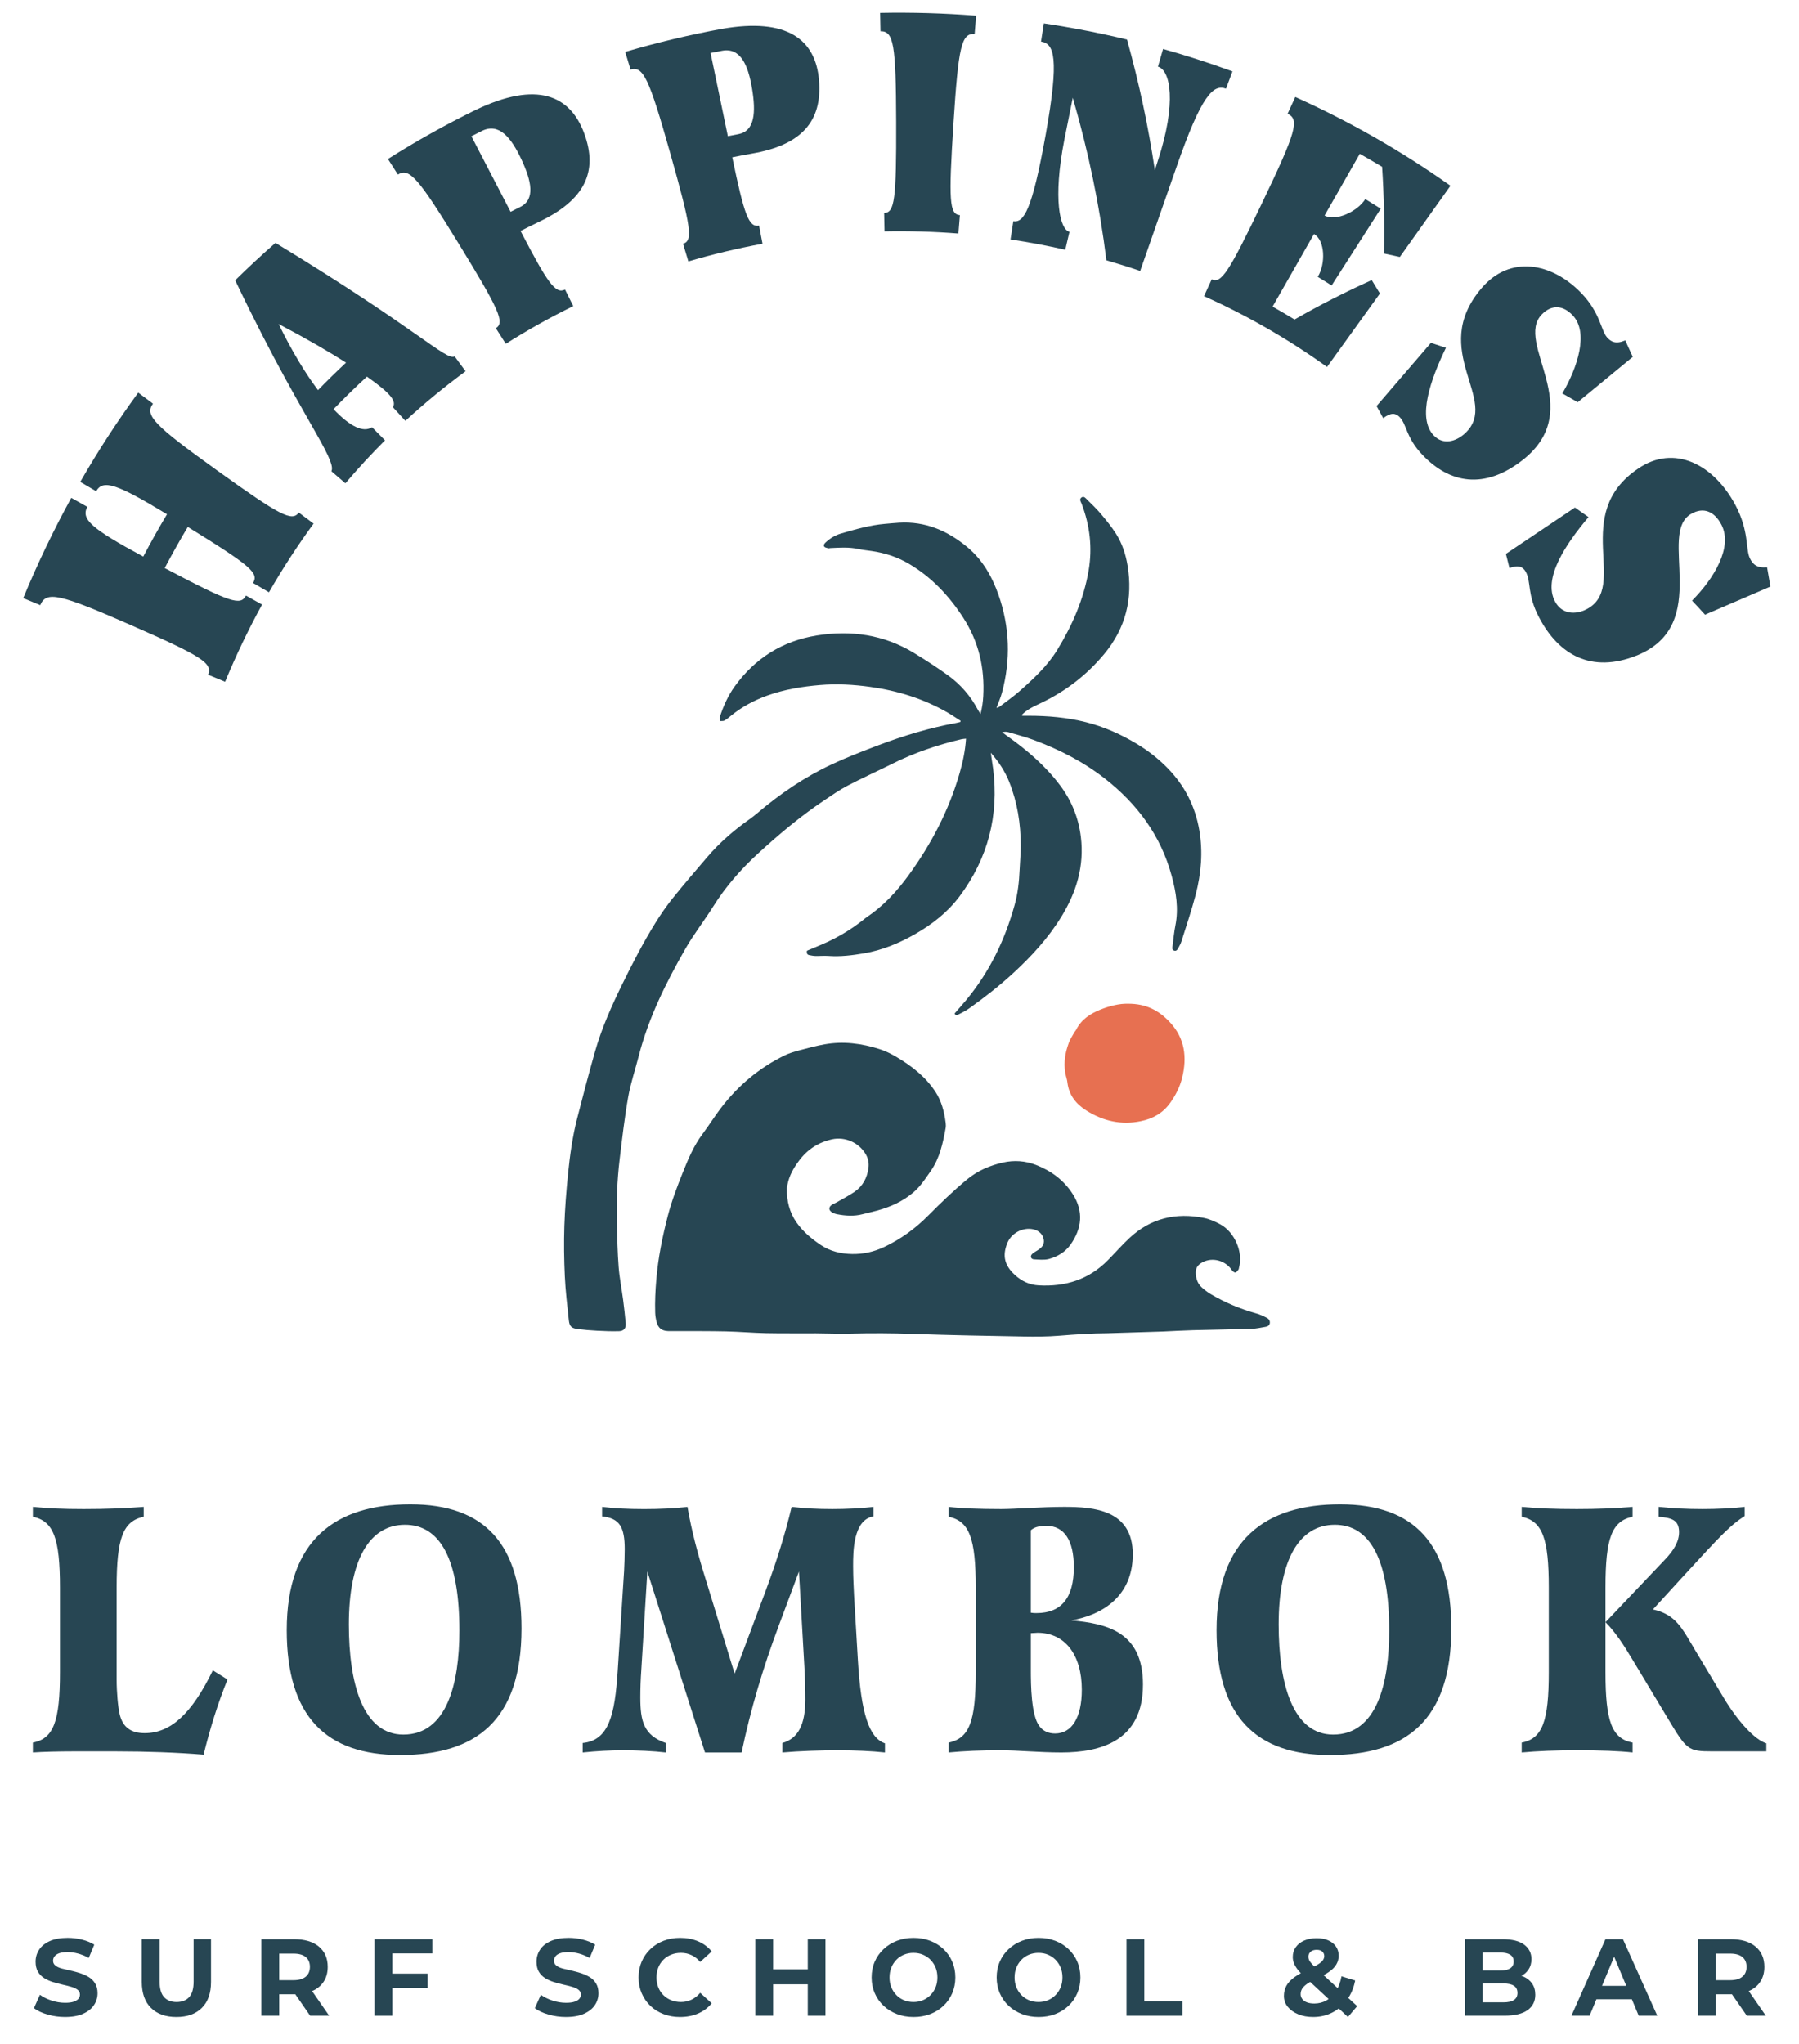
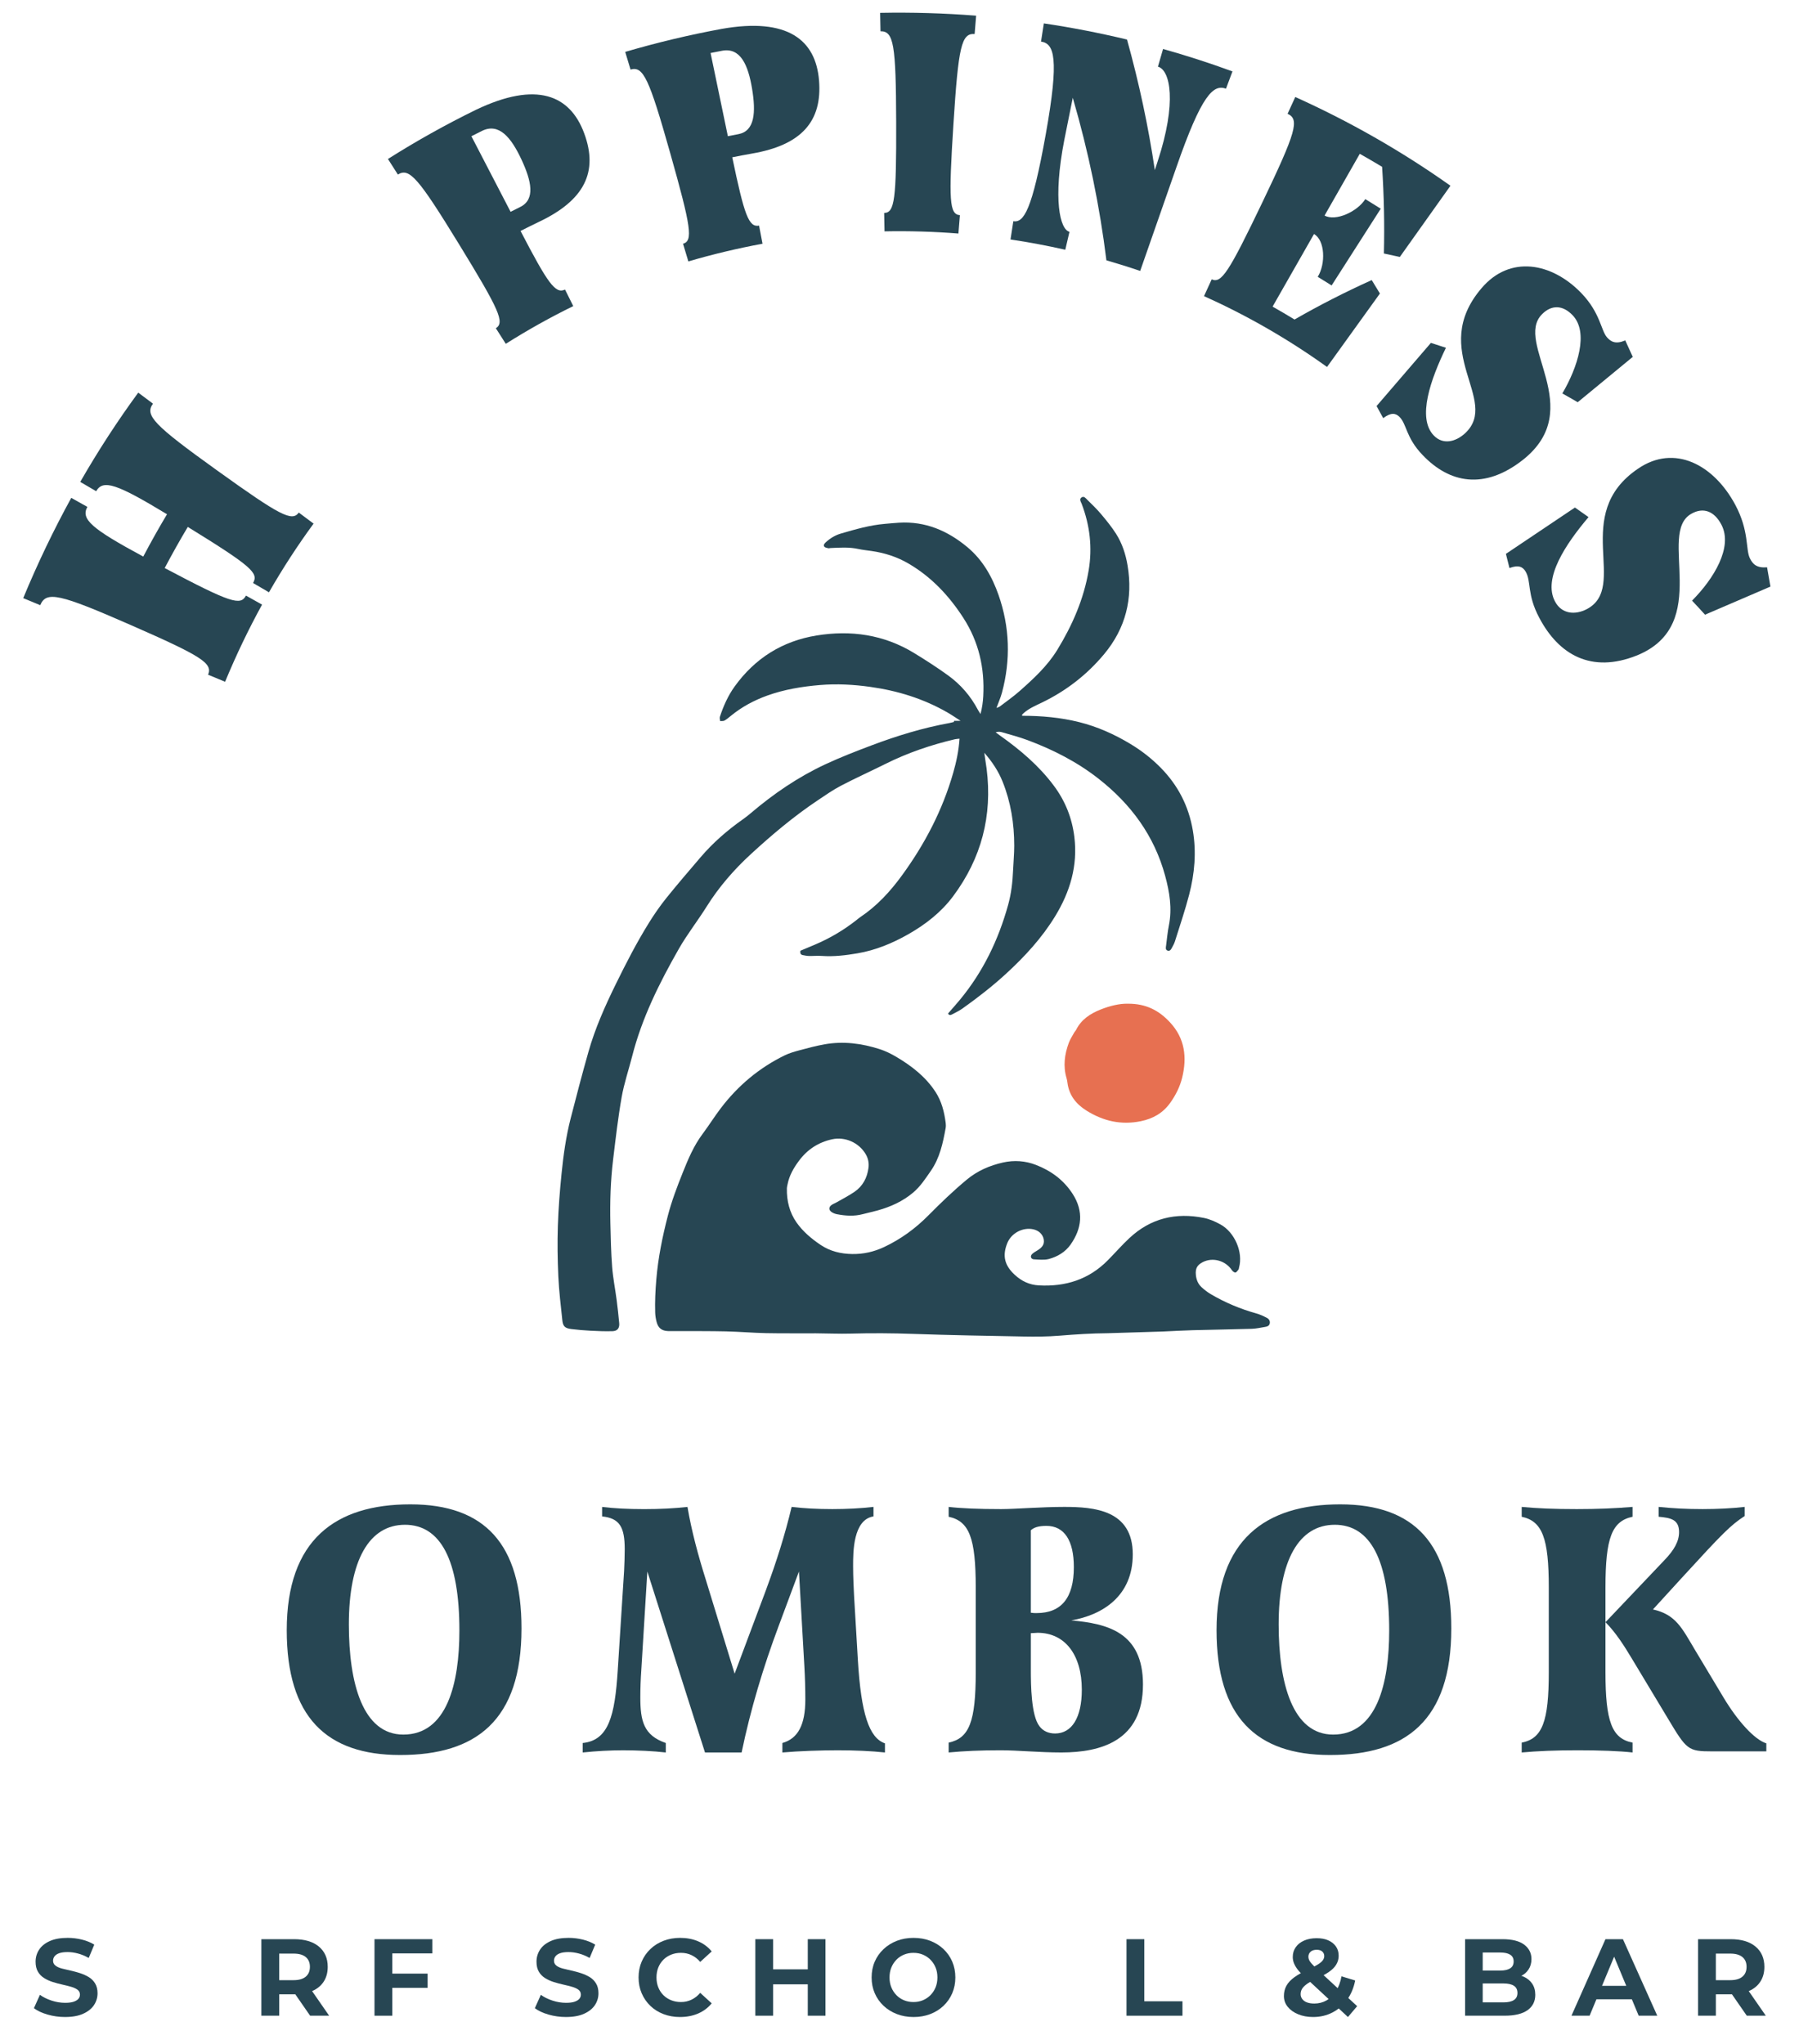
<svg xmlns="http://www.w3.org/2000/svg" id="Layer_1" data-name="Layer 1" version="1.1" viewBox="0 0 1901.32 2160">
  <defs>
    <style>
      .cls-1 {
        fill: #e77051;
      }

      .cls-1, .cls-2 {
        fill-rule: evenodd;
      }

      .cls-1, .cls-2, .cls-3 {
        stroke-width: 0px;
      }

      .cls-2, .cls-3 {
        fill: #274653;
      }
    </style>
  </defs>
  <g>
-     <path class="cls-2" d="M1015.23,761.71c-4.59-2.94-9.07-6.06-13.79-8.78-25.37-14.62-52.79-23.07-81.7-27.11-17.64-2.47-35.32-3.43-53.07-1.95-19,1.58-37.83,4.68-55.78,11.14-13.94,5.01-27.05,12.02-38.62,21.55-2.11,1.74-4.24,3.55-6.61,4.87-1.24.69-3.03.4-4.57.55-.11-1.53-.7-3.22-.26-4.57,3.75-11.33,8.56-22.2,15.55-31.93,21.45-29.84,50.49-48.08,86.59-53.95,36.29-5.91,71.16-.97,103.06,18.49,12.32,7.51,24.49,15.34,36.16,23.8,13.17,9.56,23.68,21.74,31.33,36.23.66,1.25,1.5,2.41,2.78,4.45,1.73-6.79,2.56-12.81,2.88-18.87,1.59-29.68-4.68-57.33-20.95-82.57-15.11-23.42-33.67-43.26-57.86-57.45-12.12-7.11-25.28-11.37-39.19-13.36-4.7-.67-9.45-1.15-14.08-2.16-9.8-2.14-19.65-1.42-29.51-.97-.73.03-1.51.38-2.17.2-1.48-.4-3.46-.62-4.22-1.66-1.29-1.77.2-3.38,1.6-4.67,4.66-4.28,10.02-7.48,16.04-9.23,15.27-4.43,30.55-8.88,46.51-10.21,4.92-.41,9.83-.91,14.76-1.21,27.86-1.69,51.5,8.46,72.46,25.99,16.1,13.46,26.06,31.24,32.8,50.51,11.82,33.82,12.9,68.41,3.57,103.12-1.4,5.24-3.67,10.24-5.82,16.14,1.6-.69,2.77-.95,3.64-1.61,6.97-5.32,14.2-10.37,20.76-16.16,14.82-13.09,29.43-26.54,39.87-43.58,15.98-26.07,28.09-53.78,33.2-84.15,4.03-24,1.28-47.37-7.36-70.09-.86-2.27-2.98-4.99-.11-6.91,2.54-1.7,4.46,1.02,6.02,2.54,5.1,4.97,10.23,9.97,14.81,15.42,5.52,6.57,10.99,13.28,15.58,20.5,6.44,10.12,10.16,21.56,12.14,33.3,5.9,34.92-1.87,66.42-24.73,93.85-18.19,21.83-40.16,38.82-65.73,51.18-6.58,3.18-13.35,6.01-18.98,10.85-.68.58-1.31,1.21-1.95,1.84-.08.08-.01.31-.01,1.29h6.88c20.37,0,40.59,1.79,60.37,6.73,19.27,4.81,37.23,12.87,54.25,23.15,11.67,7.05,22.25,15.3,31.81,25.01,18.28,18.55,29.57,40.51,33.96,66.23,3.93,23.01,1.9,45.65-3.88,67.94-4.31,16.6-9.9,32.88-15.02,49.27-.7,2.24-1.86,4.37-2.99,6.45-1.04,1.9-2.2,4.34-4.9,3.33-2.38-.89-1.73-3.34-1.47-5.31.93-7.07,1.55-14.2,2.94-21.18,3.59-17.93.76-35.27-3.94-52.55-11.52-42.43-36.17-75.77-70.45-102.62-22.7-17.78-48.03-30.66-74.87-40.69-8.88-3.32-18.1-5.71-27.2-8.39-1.99-.59-4.15-.62-6.63.06,1.54,1.15,3.06,2.34,4.62,3.45,21.3,15.07,40.99,31.76,56.78,52.85,12.17,16.26,19.35,34.27,21.8,54.29,3.74,30.6-4.62,58.25-20.47,84.11-14,22.82-31.89,42.23-51.52,60.27-14.59,13.41-30.17,25.49-46.27,36.95-3.39,2.42-7.24,4.22-10.94,6.2-1.51.81-3.14,1.23-4.31-.91,4.12-4.75,8.37-9.47,12.42-14.36,24.57-29.63,40.86-63.52,51.09-100.4,3.33-11.99,4.74-24.39,5.25-36.86.35-8.59,1.22-17.17,1.21-25.75-.02-23.24-3.58-45.91-12.26-67.57-4.51-11.25-11.17-21.28-19.38-30.6.39,2.7.76,5.4,1.16,8.1.43,2.89.92,5.78,1.29,8.68,6.28,49.71-5.49,94.74-35.44,134.88-12.56,16.83-28.89,29.55-46.96,39.88-16.89,9.65-34.8,17.1-54.13,20.39-12.44,2.12-24.96,3.65-37.66,2.74-4.55-.33-9.14.15-13.71.04-2.17-.04-4.34-.51-6.48-.93-2.24-.44-2.85-2-2.42-4.59,4.95-2.08,10.13-4.24,15.3-6.43,15.74-6.67,30.34-15.29,43.79-25.84,1.44-1.13,2.82-2.34,4.33-3.36,17.42-11.66,31.35-26.79,43.64-43.6,24.28-33.21,43.08-69.14,54.44-108.81,3.33-11.61,5.82-23.35,6.67-36.03-1.77.2-3.34.22-4.83.57-25.34,5.98-49.84,14.29-73.18,25.94-15.7,7.83-31.72,15.04-47.26,23.15-8.56,4.47-16.54,10.08-24.59,15.46-25.15,16.82-48.25,36.25-70.48,56.68-17.97,16.51-33.91,34.8-46.93,55.6-9.5,15.18-20.68,29.37-29.53,44.91-20.48,35.95-38.93,72.91-49.21,113.36-3.65,14.34-8.49,28.45-11.05,42.98-3.83,21.75-6.36,43.75-9.01,65.7-2.73,22.55-3.47,45.23-2.93,67.92.37,15.36.68,30.74,1.87,46.04.9,11.64,3.23,23.16,4.75,34.75,1.07,8.16,1.93,16.34,2.71,24.53.48,5.11-1.8,8.3-6.89,8.48-7.83.26-15.69-.08-23.52-.48-6.75-.34-13.49-.92-20.19-1.75-6.63-.82-8.82-2.78-9.51-9.24-1.65-15.45-3.52-30.91-4.24-46.42-.82-17.71-1.07-35.5-.5-53.21.6-18.44,2.05-36.88,3.9-55.25,1.98-19.64,4.7-39.24,9.61-58.41,6.03-23.55,12.2-47.06,18.83-70.45,7-24.7,17.44-48.1,28.71-71.11,10.94-22.34,22.32-44.46,35.47-65.59,5.59-8.98,11.68-17.73,18.31-25.98,11.68-14.54,23.88-28.67,35.99-42.87,13.14-15.39,28.31-28.55,44.83-40.19,2.84-2,5.58-4.15,8.22-6.4,24.07-20.49,50.03-38.21,78.68-51.58,16.04-7.49,32.61-13.91,49.18-20.15,26.7-10.07,53.95-18.4,82.09-23.54,1.58-.29,3.14-.74,4.7-1.12.09-.41.18-.82.26-1.24Z" />
+     <path class="cls-2" d="M1015.23,761.71c-4.59-2.94-9.07-6.06-13.79-8.78-25.37-14.62-52.79-23.07-81.7-27.11-17.64-2.47-35.32-3.43-53.07-1.95-19,1.58-37.83,4.68-55.78,11.14-13.94,5.01-27.05,12.02-38.62,21.55-2.11,1.74-4.24,3.55-6.61,4.87-1.24.69-3.03.4-4.57.55-.11-1.53-.7-3.22-.26-4.57,3.75-11.33,8.56-22.2,15.55-31.93,21.45-29.84,50.49-48.08,86.59-53.95,36.29-5.91,71.16-.97,103.06,18.49,12.32,7.51,24.49,15.34,36.16,23.8,13.17,9.56,23.68,21.74,31.33,36.23.66,1.25,1.5,2.41,2.78,4.45,1.73-6.79,2.56-12.81,2.88-18.87,1.59-29.68-4.68-57.33-20.95-82.57-15.11-23.42-33.67-43.26-57.86-57.45-12.12-7.11-25.28-11.37-39.19-13.36-4.7-.67-9.45-1.15-14.08-2.16-9.8-2.14-19.65-1.42-29.51-.97-.73.03-1.51.38-2.17.2-1.48-.4-3.46-.62-4.22-1.66-1.29-1.77.2-3.38,1.6-4.67,4.66-4.28,10.02-7.48,16.04-9.23,15.27-4.43,30.55-8.88,46.51-10.21,4.92-.41,9.83-.91,14.76-1.21,27.86-1.69,51.5,8.46,72.46,25.99,16.1,13.46,26.06,31.24,32.8,50.51,11.82,33.82,12.9,68.41,3.57,103.12-1.4,5.24-3.67,10.24-5.82,16.14,1.6-.69,2.77-.95,3.64-1.61,6.97-5.32,14.2-10.37,20.76-16.16,14.82-13.09,29.43-26.54,39.87-43.58,15.98-26.07,28.09-53.78,33.2-84.15,4.03-24,1.28-47.37-7.36-70.09-.86-2.27-2.98-4.99-.11-6.91,2.54-1.7,4.46,1.02,6.02,2.54,5.1,4.97,10.23,9.97,14.81,15.42,5.52,6.57,10.99,13.28,15.58,20.5,6.44,10.12,10.16,21.56,12.14,33.3,5.9,34.92-1.87,66.42-24.73,93.85-18.19,21.83-40.16,38.82-65.73,51.18-6.58,3.18-13.35,6.01-18.98,10.85-.68.58-1.31,1.21-1.95,1.84-.08.08-.01.31-.01,1.29c20.37,0,40.59,1.79,60.37,6.73,19.27,4.81,37.23,12.87,54.25,23.15,11.67,7.05,22.25,15.3,31.81,25.01,18.28,18.55,29.57,40.51,33.96,66.23,3.93,23.01,1.9,45.65-3.88,67.94-4.31,16.6-9.9,32.88-15.02,49.27-.7,2.24-1.86,4.37-2.99,6.45-1.04,1.9-2.2,4.34-4.9,3.33-2.38-.89-1.73-3.34-1.47-5.31.93-7.07,1.55-14.2,2.94-21.18,3.59-17.93.76-35.27-3.94-52.55-11.52-42.43-36.17-75.77-70.45-102.62-22.7-17.78-48.03-30.66-74.87-40.69-8.88-3.32-18.1-5.71-27.2-8.39-1.99-.59-4.15-.62-6.63.06,1.54,1.15,3.06,2.34,4.62,3.45,21.3,15.07,40.99,31.76,56.78,52.85,12.17,16.26,19.35,34.27,21.8,54.29,3.74,30.6-4.62,58.25-20.47,84.11-14,22.82-31.89,42.23-51.52,60.27-14.59,13.41-30.17,25.49-46.27,36.95-3.39,2.42-7.24,4.22-10.94,6.2-1.51.81-3.14,1.23-4.31-.91,4.12-4.75,8.37-9.47,12.42-14.36,24.57-29.63,40.86-63.52,51.09-100.4,3.33-11.99,4.74-24.39,5.25-36.86.35-8.59,1.22-17.17,1.21-25.75-.02-23.24-3.58-45.91-12.26-67.57-4.51-11.25-11.17-21.28-19.38-30.6.39,2.7.76,5.4,1.16,8.1.43,2.89.92,5.78,1.29,8.68,6.28,49.71-5.49,94.74-35.44,134.88-12.56,16.83-28.89,29.55-46.96,39.88-16.89,9.65-34.8,17.1-54.13,20.39-12.44,2.12-24.96,3.65-37.66,2.74-4.55-.33-9.14.15-13.71.04-2.17-.04-4.34-.51-6.48-.93-2.24-.44-2.85-2-2.42-4.59,4.95-2.08,10.13-4.24,15.3-6.43,15.74-6.67,30.34-15.29,43.79-25.84,1.44-1.13,2.82-2.34,4.33-3.36,17.42-11.66,31.35-26.79,43.64-43.6,24.28-33.21,43.08-69.14,54.44-108.81,3.33-11.61,5.82-23.35,6.67-36.03-1.77.2-3.34.22-4.83.57-25.34,5.98-49.84,14.29-73.18,25.94-15.7,7.83-31.72,15.04-47.26,23.15-8.56,4.47-16.54,10.08-24.59,15.46-25.15,16.82-48.25,36.25-70.48,56.68-17.97,16.51-33.91,34.8-46.93,55.6-9.5,15.18-20.68,29.37-29.53,44.91-20.48,35.95-38.93,72.91-49.21,113.36-3.65,14.34-8.49,28.45-11.05,42.98-3.83,21.75-6.36,43.75-9.01,65.7-2.73,22.55-3.47,45.23-2.93,67.92.37,15.36.68,30.74,1.87,46.04.9,11.64,3.23,23.16,4.75,34.75,1.07,8.16,1.93,16.34,2.71,24.53.48,5.11-1.8,8.3-6.89,8.48-7.83.26-15.69-.08-23.52-.48-6.75-.34-13.49-.92-20.19-1.75-6.63-.82-8.82-2.78-9.51-9.24-1.65-15.45-3.52-30.91-4.24-46.42-.82-17.71-1.07-35.5-.5-53.21.6-18.44,2.05-36.88,3.9-55.25,1.98-19.64,4.7-39.24,9.61-58.41,6.03-23.55,12.2-47.06,18.83-70.45,7-24.7,17.44-48.1,28.71-71.11,10.94-22.34,22.32-44.46,35.47-65.59,5.59-8.98,11.68-17.73,18.31-25.98,11.68-14.54,23.88-28.67,35.99-42.87,13.14-15.39,28.31-28.55,44.83-40.19,2.84-2,5.58-4.15,8.22-6.4,24.07-20.49,50.03-38.21,78.68-51.58,16.04-7.49,32.61-13.91,49.18-20.15,26.7-10.07,53.95-18.4,82.09-23.54,1.58-.29,3.14-.74,4.7-1.12.09-.41.18-.82.26-1.24Z" />
    <path class="cls-2" d="M1170.57,1408.82c-17.03.11-33.97,1.22-50.93,2.61-12.55,1.04-25.23,1.08-37.84.86-38.96-.7-77.91-1.4-116.85-2.76-21.95-.77-43.87-.91-65.82-.29-12.24.34-24.51-.24-36.76-.31-17.55-.09-35.12.17-52.66-.19-14.07-.29-28.12-1.54-42.18-1.86-17-.39-34.01-.25-51.02-.33-3.47-.02-6.96.12-10.43,0-6.68-.23-10.48-3.19-12.15-9.72-.81-3.17-1.38-6.47-1.48-9.73-.37-11.7.21-23.36,1.19-35.05,1.9-22.88,6.47-45.28,12.19-67.37,4.01-15.51,9.78-30.64,15.74-45.55,5.68-14.24,11.67-28.47,20.97-40.9,6.67-8.91,12.57-18.4,19.29-27.23,18.09-23.78,40.52-42.62,67.46-55.78,5.04-2.46,10.58-4.01,16.03-5.48,8.64-2.32,17.32-4.63,26.11-6.2,19.87-3.54,39.39-.99,58.41,5.14,6.04,1.94,11.89,4.84,17.36,8.07,16.18,9.56,30.88,20.9,41.39,36.9,6.6,10.04,9.39,21.32,10.9,33.01.23,1.8.25,3.7-.07,5.48-2.89,15.87-6.21,31.57-15.7,45.2-5.64,8.11-10.94,16.37-18.64,22.86-11.02,9.29-23.72,15.01-37.41,18.83-5.28,1.47-10.65,2.61-15.95,4-9.07,2.38-18.14,1.77-27.19.03-1.93-.37-3.91-1.14-5.55-2.22-3.25-2.13-3.25-5.33-.07-7.55,1.63-1.14,3.58-1.81,5.32-2.81,6.32-3.64,12.87-6.97,18.87-11.08,8.78-6.01,13.39-14.8,14.77-25.27.69-5.24-.33-10.2-3.06-14.75-7.21-12.02-21.71-18.46-35.36-15.49-14.52,3.17-26.2,10.8-35.08,22.76-5.51,7.42-10.07,15.26-11.94,24.43-.33,1.6-.77,3.23-.8,4.85-.28,12.97,2.83,25.35,10.17,35.82,6.7,9.55,15.75,17.22,25.57,23.8,10.09,6.76,21.29,9.38,33.23,9.59,11.91.21,23.2-2.37,33.95-7.45,17.55-8.3,32.98-19.55,46.61-33.34,12.99-13.14,26.31-25.92,40.54-37.76,11.24-9.35,24.1-14.93,38.25-18.14,12.01-2.72,23.76-1.81,35.04,2.56,16.05,6.22,29.48,16.17,38.85,30.88,11.65,18.32,9.57,36.31-2.41,53.31-5.52,7.83-13.79,12.75-22.92,15.2-4.95,1.32-10.51.6-15.78.35-3.14-.15-4.22-3.24-2-5.5,1.5-1.54,3.5-2.6,5.36-3.74,4.43-2.71,8.06-5.82,7.01-11.81-.94-5.33-5.12-9.41-11.15-10.7-11.03-2.36-23.08,4.04-27.34,14.54-5.47,13.5-2.9,23.66,7.86,33.58,7.3,6.73,15.52,10.62,25.5,11.16,28.08,1.53,52.73-6.18,72.8-26.48,7.71-7.8,14.94-16.11,22.95-23.58,22.42-20.92,49.08-27.21,78.74-21.21,5.98,1.21,11.87,3.83,17.26,6.78,15.3,8.34,24.26,29.55,19.79,45.65-.19.7-.17,1.57-.59,2.09-.97,1.2-2.07,2.99-3.27,3.12-1.15.13-2.92-1.26-3.7-2.45-6.71-10.14-20.24-13.93-30.81-8.48-5.92,3.06-7.88,6.69-7.27,13.36.46,5.11,2.27,9.69,6.06,13.15,2.95,2.69,6.16,5.21,9.58,7.23,15.18,8.98,31.33,15.71,48.33,20.47,3.82,1.07,7.5,2.8,11.03,4.63,2.14,1.11,3.66,3.15,3.11,5.9-.53,2.61-2.67,3.33-4.89,3.69-4.68.76-9.37,1.86-14.09,2.01-20.65.64-41.32.9-61.97,1.46-10.6.29-21.19.91-31.79,1.39" />
    <path class="cls-1" d="M1191.78,1060.63c19.76-.21,33.37,7.41,44.81,19.74,15.72,16.93,18.06,36.84,12.83,58.32-2.36,9.69-6.8,18.48-12.59,26.62-7.73,10.85-18.19,16.82-31.23,19.48-20.74,4.22-39.47-.1-57.15-11.1-11.19-6.96-18.61-16.29-20.31-29.67-.21-1.63-.49-3.27-.96-4.84-3.74-12.67-2.06-25.03,2.37-37.12,1.43-3.89,3.82-7.43,5.84-11.1.52-.95,1.42-1.7,1.9-2.67,5.47-11.03,15-17.19,25.96-21.55,9.93-3.95,20.22-6.34,28.52-6.11Z" />
  </g>
  <g>
    <path class="cls-3" d="M161.69,426.55c-8.97,12.31.9,22.57,67.72,70.53,66.85,48,79.24,54.37,86.39,44.56,5.21,3.89,10.42,7.78,15.62,11.67-16.79,22.92-32.55,47.12-47.16,72.59-5.6-3.28-11.21-6.56-16.81-9.84,6.01-10.41-.93-17.32-68.98-59.25-8.45,14.13-16.59,28.62-24.4,43.46,70.61,37.38,80.09,39.75,85.9,29.12,5.67,3.17,11.33,6.34,17,9.51-14.23,25.9-27.29,53.08-39.07,81.53-5.99-2.48-11.99-4.97-17.98-7.45,5.06-12.12-6.7-19.61-81.97-52.6-75.22-32.95-89.09-36.09-95.43-20.88-5.99-2.48-11.99-4.97-17.98-7.45,15.31-36.97,32.29-72.29,50.78-105.94,5.67,3.17,11.33,6.34,17,9.51-7.12,13.03,4.49,23.05,59.08,52.52,8.04-15.27,16.41-30.18,25.11-44.73-53.1-32.1-67.53-37.11-74.89-24.35-5.6-3.28-11.21-6.56-16.81-9.83,18.99-33.1,39.47-64.54,61.29-94.32,5.21,3.89,10.42,7.78,15.62,11.67Z" />
-     <path class="cls-3" d="M291.14,256.67c150.39,91.31,180.47,124.93,189.34,119.91,3.86,5.24,7.71,10.49,11.57,15.73-21.99,16.14-43.24,33.6-63.63,52.38-4.39-4.8-8.78-9.61-13.18-14.41,3.63-6.02-1.06-13.82-27.45-32.3-12.04,11.04-23.8,22.51-35.26,34.4,17.57,18.5,31.43,25,40.65,19.05,4.57,4.63,9.15,9.26,13.72,13.89-14.46,14.43-28.43,29.56-41.87,45.39-4.93-4.25-9.85-8.49-14.78-12.74,2.17-4.42-.94-13.49-16.89-41.34-15.62-28.09-44.07-74.98-84.8-160.46,13.87-13.66,28.07-26.83,42.58-39.5ZM365.74,383.21c-17.59-11.2-40.51-24.62-71.25-40.8,14.24,29.17,28.51,52.46,41.61,69.83,9.68-9.97,19.57-19.65,29.64-29.04Z" />
    <path class="cls-3" d="M605.85,323.46c-24.36,11.94-48.17,25.22-71.3,39.86-3.5-5.49-7-10.98-10.5-16.46,9.61-6.05,3.82-19.09-39.09-89.07-42.89-69.93-52.39-80.91-64.45-73.33-3.5-5.49-7-10.97-10.5-16.46,30.14-19.07,61.17-36.38,92.92-51.93,64.33-30.78,99.57-15.6,114.5,24.85,15,40.6.53,70.67-48.06,93.62-6.44,3.09-12.85,6.27-19.22,9.52,28.84,55.49,36.9,66.89,47,61.91,2.9,5.82,5.8,11.65,8.7,17.47ZM549.84,218.69c16.1-7.9,11.96-27.32,1.14-50.41-10.79-23.01-23.63-38.76-41.55-29.97-3.75,1.86-7.49,3.74-11.22,5.65,13.81,26.62,27.62,53.24,41.43,79.86,3.39-1.73,6.79-3.44,10.2-5.13Z" />
    <path class="cls-3" d="M805.89,257.55c-26.39,4.88-52.56,11.11-78.38,18.69-1.88-6.22-3.75-12.44-5.63-18.66,10.71-3.12,8.66-17.21-13.63-96.06-22.28-78.8-28.41-91.93-41.86-88.02-1.88-6.22-3.75-12.44-5.63-18.66,33.64-9.88,67.74-17.99,102.14-24.34,69.52-12.22,99.27,11.62,102.72,54.56,3.51,43.05-18.42,68.24-70.87,77.21-6.96,1.23-13.92,2.55-20.85,3.95,12.74,61.1,17.39,74.24,28.34,72.19,1.22,6.38,2.43,12.75,3.65,19.13ZM780.34,141.77c17.44-3.24,18.67-23.02,14.49-48.13-4.17-25.03-12.23-43.61-31.65-40.01-4.07.77-8.13,1.56-12.19,2.38,6.09,29.31,12.18,58.61,18.27,87.92,3.69-.74,7.38-1.46,11.08-2.16Z" />
    <path class="cls-3" d="M934.84,244.48c-.13-6.49-.26-12.97-.39-19.46,11.11-.19,12.93-14.32,12.69-96.16-.24-81.8-2.61-96.06-16.56-95.82l-.39-19.46c33.84-.66,67.7.34,101.45,2.99-.53,6.47-1.05,12.94-1.58,19.4-13.92-1.06-17.15,13.03-22.37,94.67-5.23,81.68-4.28,95.89,6.81,96.73-.53,6.47-1.05,12.94-1.58,19.4-25.97-2.04-52.03-2.81-78.07-2.3Z" />
    <path class="cls-3" d="M1229.2,51.74c24.71,6.96,49.18,14.86,73.36,23.71-2.28,6.09-4.56,12.17-6.84,18.26-13.21-4.82-25.6,5.69-52.56,83.41-12.71,36.4-25.42,72.79-38.13,109.19-11.82-4.03-23.72-7.77-35.7-11.21-7.04-57.14-18.87-114.6-35.54-171.78-2.97,14.78-5.94,29.56-8.91,44.34-12.33,63.16-4.59,94.98,5.42,97.29-1.48,6.32-2.95,12.65-4.43,18.97-19.17-4.35-38.48-7.97-57.89-10.87.99-6.42,1.98-12.83,2.97-19.25,10.99,1.65,19.75-10.86,34.26-91.77,14.62-81.54,8.85-95.99-4.98-98.07.99-6.42,1.98-12.83,2.97-19.25,29.51,4.41,58.84,10.1,87.9,17.08,12.81,45.98,22.61,92.07,29.41,137.97.98-3.04,1.96-6.08,2.95-9.12,20.57-62.47,13.42-96.56.33-100.2,1.81-6.24,3.61-12.48,5.42-18.72Z" />
    <path class="cls-3" d="M1449.75,295.98c2.94,4.71,5.82,9.44,8.65,14.19-18.63,25.87-37.26,51.74-55.9,77.61-41.09-29.51-84.69-54.47-130.01-74.87,2.71-5.91,5.42-11.82,8.13-17.73,10.23,4.63,18.05-7.32,53.52-81.29,35.74-74.52,39.51-87.83,26.67-93.65,2.71-5.91,5.42-11.82,8.13-17.73,57.09,25.7,112.06,56.96,164.01,93.77-17.84,25.08-35.67,50.17-53.51,75.25-5.62-1.28-11.24-2.5-16.84-3.65.74-30.2.12-60.77-1.89-91.6-7.81-4.7-15.67-9.29-23.59-13.75-12.41,21.74-24.81,43.49-37.22,65.23,11.67,6.55,34.81-4.18,43.04-17.37,5.48,3.32,10.93,6.7,16.34,10.14-17.31,27.03-34.61,54.07-51.92,81.1-4.86-3.09-9.76-6.13-14.68-9.11,8.58-13.76,7.7-38.69-3.94-45.23-14.59,25.57-29.19,51.15-43.78,76.72,7.8,4.4,15.53,8.94,23.2,13.62,26.17-15.04,53.38-28.96,81.57-41.66Z" />
    <path class="cls-3" d="M1609.49,485.96c-40.92,32.11-77.66,24.54-105.88-5.03-18.18-18.84-16.6-32.93-24.87-40.72-3.88-3.59-8.47-4.61-16.87,1.64-2.29-4.28-4.62-8.54-7-12.78,19.14-22.25,38.27-44.49,57.41-66.74,5.29,1.66,10.59,3.38,15.88,5.17-16.04,33.24-30.81,74.23-12.74,92.79,9.7,10.02,23.13,6.68,33.1-2.55,37.33-34.88-39.14-86.79,17.08-152.98,30.08-35.65,74.49-27.37,105.69,5,20.07,20.85,20.71,39.43,27.07,46.66,4.31,4.97,9.49,7.51,19.33,3.28,2.7,5.78,5.35,11.59,7.94,17.42-19.4,15.97-38.79,31.95-58.19,47.92-5.4-3.17-10.82-6.27-16.24-9.28,16.32-27.84,28.02-64.5,10.98-82.51-10.59-11.16-22.51-11.28-32.49-1.17-29.98,30.19,48.34,99.72-20.2,153.88Z" />
    <path class="cls-3" d="M1729.95,692.63c-48.21,19.28-82.58-.83-103.13-39.82-13.29-24.88-8.26-38.5-14.49-48.93-2.94-4.82-7.21-7.27-17.02-3.64-1.2-5-2.45-9.99-3.75-14.97,24.32-16.32,48.64-32.64,72.96-48.96,4.8,3.29,9.59,6.66,14.37,10.11-23.97,28.31-48.62,64.77-35.36,89.32,7.1,13.24,21.16,14.22,33.24,8.09,45.34-23.52-17.24-100.06,54.43-148.58,38.39-26.33,80.09-4.34,102.88,38.39,14.65,27.53,10.73,46.66,15.23,56.09,3.03,6.47,7.52,10.76,18.25,9.7,1.25,6.79,2.43,13.6,3.56,20.42-23.04,9.9-46.07,19.8-69.11,29.7-4.55-5.04-9.13-9.98-13.73-14.85,22.92-23.02,43.44-56.52,31.06-80.23-7.69-14.7-19.4-18.61-31.73-11.6-36.97,20.56,23.17,116.81-57.66,149.78Z" />
  </g>
  <g>
-     <path class="cls-3" d="M88.95,1594.66c23.57,0,41.75-.77,62.95-2.31v10.41c-21.88,4.63-28.62,22.36-28.62,74.8v97.17c0,13.11,1.35,29.3,3.37,37.4,3.37,13.11,11.78,19.28,26.26,19.28,27.27,0,49.49-20.05,72.04-66.32l15.49,9.64c-10.44,25.83-18.52,52.05-25.25,79.43-27.61-2.31-61.27-3.47-91.91-3.47h-46.79c-13.8,0-30.97.39-41.75,1.16v-10.41c21.88-4.24,28.62-22.36,28.62-74.42v-89.45c0-52.05-6.73-70.17-28.62-74.8v-10.41c16.16,1.54,30.97,2.31,54.2,2.31Z" />
    <path class="cls-3" d="M422.9,1854.54c-78.1,0-119.85-40.49-119.85-131.87,0-96.01,51.84-133.02,130.62-133.02s117.49,42.03,117.49,131.1c0,97.55-48.14,133.79-128.27,133.79ZM427.95,1611.24c-37.71,0-59.25,37.4-59.25,105.26,0,62.46,14.81,116.44,57.57,116.44,46.12,0,59.25-53.98,59.25-109.89,0-74.42-19.86-111.82-57.57-111.82Z" />
    <path class="cls-3" d="M810.05,1678.72c10.44-28.15,19.53-56.68,26.6-86.37,12.79,1.54,27.27,2.31,43.09,2.31,14.81,0,30.64-.77,43.43-2.31v10.03c-21.55,3.47-21.55,37.4-21.55,52.44,0,11.57.67,23.91,1.01,31.23l4.04,68.25c3.37,56.29,11.78,82.13,28.62,87.91v9.64c-14.14-1.54-31.65-2.31-49.82-2.31s-40.74.77-58.58,2.31v-10.02c16.5-4.63,24.24-19.28,24.24-45.88,0-11.57-.34-23.52-1.01-35.09l-5.72-100.25-21.55,57.84c-16.16,43.18-29.63,87.91-39.05,133.41h-38.71l-60.93-191.24-6.4,104.49c-.67,9.64-1.01,18.89-1.01,28.53,0,24.68,3.37,40.1,26.93,48.2v10.02c-13.13-1.54-29.96-2.31-45.11-2.31-13.47,0-27.94.77-42.75,2.31v-10.02c27.61-2.7,34-29.3,37.03-76.34l6.73-105.26c.34-6.94.67-15.81.67-23.13,0-23.52-5.39-32.77-23.9-34.7v-10.03c12.46,1.54,27.61,2.31,44.44,2.31s31.98-.77,45.79-2.31c4.38,25.83,11.45,51.67,19.19,76.34l30.64,99.86,33.67-89.84Z" />
    <path class="cls-3" d="M1207.97,1780.12c0,59.38-44.44,71.72-86.18,71.72-23.57,0-45.79-2.31-64.3-2.31-21.55,0-38.38.77-54.88,2.31v-10.41c21.88-4.63,28.62-22.36,28.62-74.42v-89.45c0-52.05-6.73-70.17-28.62-74.8v-10.41c13.13,1.54,31.65,2.31,55.55,2.31,14.81,0,42.08-2.31,66.66-2.31,31.31,0,72.38,3.08,72.38,50.12,0,43.96-31.65,64-64.97,69.79,38.04,3.47,75.75,12.34,75.75,67.86ZM1095.53,1704.55c26.26,0,39.39-16.19,39.39-48.58,0-28.15-10.1-43.57-28.95-43.57-9.09,0-13.47,1.93-16.5,4.63v87.14c2.69.39,4.04.39,6.06.39ZM1089.47,1764.7c0,15.81.34,48.2,9.09,59.38,3.7,5.01,9.43,7.71,16.5,7.71,17.84,0,28.28-16.96,28.28-46.27,0-37.01-17.84-60.15-46.79-60.15-1.68,0-4.04.39-7.07.39v38.94Z" />
    <path class="cls-3" d="M1405.59,1854.54c-78.1,0-119.85-40.49-119.85-131.87,0-96.01,51.84-133.02,130.62-133.02s117.49,42.03,117.49,131.1c0,97.55-48.14,133.79-128.27,133.79ZM1410.64,1611.24c-37.71,0-59.25,37.4-59.25,105.26,0,62.46,14.81,116.44,57.57,116.44,46.12,0,59.25-53.98,59.25-109.89,0-74.42-19.86-111.82-57.57-111.82Z" />
    <path class="cls-3" d="M1725.4,1851.84c-13.47-1.54-34.34-2.31-57.9-2.31s-42.08.77-59.25,2.31v-10.41c21.88-4.24,28.62-22.36,28.62-74.42v-89.45c0-52.05-6.73-70.17-28.62-74.8v-10.41c15.82,1.54,34.67,2.31,58.24,2.31,21.55,0,40.4-.77,58.91-2.31v10.41c-21.88,4.63-28.62,22.36-28.62,74.8v89.45c0,52.05,6.73,70.17,28.62,74.42v10.41ZM1791.39,1743.49l30.3,50.51c14.81,24.68,32.66,44.34,45.11,48.2v8.48h-57.23c-25.59,0-26.93-1.54-46.79-34.7l-38.04-63.23c-8.08-13.5-17.17-27.76-27.94-38.56l62.28-65.55c10.44-10.8,15.49-20.05,15.49-29.69,0-13.5-9.09-15.04-21.55-16.19v-10.41c14.81,1.54,29.63,2.31,46.46,2.31,14.81,0,31.65-.77,44.44-2.31v9.64c-14.81,9.64-22.89,17.74-66.66,65.55l-30.3,33.16c24.24,5.4,30.64,19.66,44.44,42.8Z" />
  </g>
  <g>
    <path class="cls-3" d="M68.89,2131.39c-6.47,0-12.69-.87-18.66-2.6-5.97-1.73-10.76-3.99-14.38-6.76l6.35-14.09c3.39,2.47,7.47,4.49,12.25,6.07,4.77,1.58,9.59,2.37,14.44,2.37,3.7,0,6.68-.38,8.95-1.16,2.27-.77,3.95-1.79,5.03-3.06,1.08-1.27,1.62-2.75,1.62-4.45,0-2.16-.85-3.87-2.54-5.14-1.69-1.27-3.95-2.31-6.76-3.12-2.81-.81-5.87-1.58-9.18-2.31-3.31-.73-6.64-1.62-9.99-2.66-3.35-1.04-6.43-2.43-9.24-4.16-2.81-1.73-5.04-4-6.7-6.82-1.66-2.81-2.48-6.33-2.48-10.57,0-4.62,1.23-8.84,3.7-12.65,2.46-3.81,6.22-6.85,11.26-9.13,5.04-2.27,11.38-3.41,19-3.41,5.08,0,10.11.62,15.08,1.85,4.97,1.23,9.3,3,13,5.31l-5.89,14.09c-3.62-2.08-7.36-3.64-11.21-4.68-3.85-1.04-7.55-1.56-11.09-1.56s-6.66.4-8.9,1.21c-2.23.81-3.87,1.91-4.91,3.29-1.04,1.39-1.56,2.93-1.56,4.62,0,2.16.85,3.89,2.54,5.2,1.69,1.31,3.93,2.33,6.7,3.06,2.77.73,5.85,1.46,9.24,2.2,3.39.73,6.74,1.64,10.05,2.71,3.31,1.08,6.35,2.45,9.13,4.1,2.77,1.66,5.02,3.89,6.76,6.7,1.73,2.81,2.6,6.3,2.6,10.45,0,4.54-1.25,8.7-3.75,12.48-2.5,3.77-6.3,6.82-11.38,9.13-5.08,2.31-11.44,3.47-19.06,3.47Z" />
-     <path class="cls-3" d="M186.48,2131.39c-11.48,0-20.45-3.2-26.92-9.59-6.47-6.39-9.7-15.55-9.7-27.49v-45.17h18.83v44.71c0,7.62,1.58,13.15,4.74,16.58,3.16,3.43,7.55,5.14,13.17,5.14s10.13-1.71,13.29-5.14c3.16-3.43,4.74-8.95,4.74-16.58v-44.71h18.37v45.17c0,11.94-3.23,21.1-9.7,27.49-6.47,6.39-15.4,9.59-26.8,9.59Z" />
    <path class="cls-3" d="M276.24,2130v-80.86h34.54c11.24,0,19.98,2.6,26.22,7.8,6.24,5.2,9.36,12.34,9.36,21.43,0,6.08-1.43,11.3-4.27,15.65-2.85,4.35-6.89,7.66-12.13,9.93-5.24,2.27-11.48,3.41-18.71,3.41h-24.72l8.55-8.09v30.73h-18.83ZM295.07,2101.35l-8.55-8.9h23.68c5.7,0,10.01-1.23,12.94-3.7,2.93-2.46,4.39-5.93,4.39-10.4s-1.46-7.91-4.39-10.34c-2.93-2.43-7.24-3.64-12.94-3.64h-23.68l8.55-8.89v45.86ZM327.76,2130l-20.33-29.34h20.1l20.33,29.34h-20.1Z" />
    <path class="cls-3" d="M395.8,2130v-80.86h61.11v15.02h-42.28v65.85h-18.83ZM413.13,2100.55v-15.02h38.81v15.02h-38.81Z" />
    <path class="cls-3" d="M598.3,2131.39c-6.47,0-12.69-.87-18.66-2.6-5.97-1.73-10.76-3.99-14.38-6.76l6.35-14.09c3.39,2.47,7.47,4.49,12.25,6.07,4.77,1.58,9.59,2.37,14.44,2.37,3.7,0,6.68-.38,8.95-1.16,2.27-.77,3.95-1.79,5.03-3.06,1.08-1.27,1.62-2.75,1.62-4.45,0-2.16-.85-3.87-2.54-5.14-1.69-1.27-3.95-2.31-6.76-3.12-2.81-.81-5.87-1.58-9.18-2.31-3.31-.73-6.64-1.62-9.99-2.66-3.35-1.04-6.43-2.43-9.24-4.16-2.81-1.73-5.04-4-6.7-6.82-1.66-2.81-2.48-6.33-2.48-10.57,0-4.62,1.23-8.84,3.7-12.65,2.46-3.81,6.22-6.85,11.26-9.13,5.04-2.27,11.38-3.41,19-3.41,5.08,0,10.11.62,15.08,1.85,4.97,1.23,9.3,3,13,5.31l-5.89,14.09c-3.62-2.08-7.36-3.64-11.21-4.68-3.85-1.04-7.55-1.56-11.09-1.56s-6.66.4-8.9,1.21c-2.23.81-3.87,1.91-4.91,3.29-1.04,1.39-1.56,2.93-1.56,4.62,0,2.16.85,3.89,2.54,5.2,1.69,1.31,3.93,2.33,6.7,3.06,2.77.73,5.85,1.46,9.24,2.2,3.39.73,6.74,1.64,10.05,2.71,3.31,1.08,6.35,2.45,9.13,4.1,2.77,1.66,5.02,3.89,6.76,6.7,1.73,2.81,2.6,6.3,2.6,10.45,0,4.54-1.25,8.7-3.75,12.48-2.5,3.77-6.3,6.82-11.38,9.13-5.08,2.31-11.44,3.47-19.06,3.47Z" />
    <path class="cls-3" d="M718.67,2131.39c-6.24,0-12.03-1.02-17.39-3.06-5.35-2.04-9.99-4.95-13.92-8.72-3.93-3.77-6.99-8.2-9.18-13.29s-3.29-10.67-3.29-16.75,1.1-11.67,3.29-16.75c2.19-5.08,5.27-9.51,9.24-13.29,3.97-3.77,8.62-6.68,13.98-8.72,5.35-2.04,11.15-3.06,17.39-3.06,7.01,0,13.36,1.21,19.06,3.64,5.7,2.43,10.47,5.99,14.32,10.68l-12.13,11.09c-2.7-3.16-5.76-5.54-9.18-7.16-3.43-1.62-7.14-2.43-11.15-2.43-3.77,0-7.24.64-10.4,1.91-3.16,1.27-5.89,3.06-8.2,5.37-2.31,2.31-4.1,5.04-5.37,8.2-1.27,3.16-1.91,6.66-1.91,10.51s.64,7.36,1.91,10.51c1.27,3.16,3.06,5.89,5.37,8.2,2.31,2.31,5.04,4.1,8.2,5.37,3.16,1.27,6.62,1.91,10.4,1.91,4,0,7.72-.83,11.15-2.48,3.43-1.66,6.49-4.06,9.18-7.22l12.13,11.09c-3.85,4.7-8.63,8.28-14.32,10.74-5.7,2.46-12.09,3.7-19.18,3.7Z" />
    <path class="cls-3" d="M798.27,2130v-80.86h18.83v80.86h-18.83ZM815.59,2096.85v-15.83h39.51v15.83h-39.51ZM853.72,2130v-80.86h18.71v80.86h-18.71Z" />
    <path class="cls-3" d="M965.54,2131.39c-6.39,0-12.29-1.04-17.67-3.12-5.39-2.08-10.09-5.01-14.09-8.78-4-3.77-7.1-8.2-9.3-13.28s-3.29-10.63-3.29-16.63,1.1-11.65,3.29-16.69c2.19-5.04,5.29-9.45,9.3-13.23,4-3.77,8.68-6.7,14.04-8.78,5.35-2.08,11.22-3.12,17.62-3.12s12.26,1.02,17.62,3.06c5.35,2.04,10.03,4.95,14.04,8.72,4,3.77,7.1,8.2,9.3,13.29,2.19,5.08,3.29,10.67,3.29,16.75s-1.1,11.57-3.29,16.69c-2.2,5.12-5.3,9.57-9.3,13.34-4,3.77-8.68,6.68-14.04,8.72-5.35,2.04-11.19,3.06-17.5,3.06ZM965.42,2115.56c3.62,0,6.95-.64,9.99-1.91,3.04-1.27,5.72-3.08,8.03-5.43,2.31-2.35,4.1-5.08,5.37-8.2,1.27-3.12,1.91-6.6,1.91-10.45s-.63-7.34-1.91-10.45c-1.27-3.12-3.06-5.85-5.37-8.2-2.31-2.35-4.99-4.16-8.03-5.43-3.04-1.27-6.37-1.91-9.99-1.91s-6.97.64-10.05,1.91c-3.08,1.27-5.76,3.08-8.03,5.43-2.27,2.35-4.04,5.08-5.31,8.2-1.27,3.12-1.91,6.6-1.91,10.45s.64,7.33,1.91,10.45,3.04,5.85,5.31,8.2c2.27,2.35,4.95,4.16,8.03,5.43,3.08,1.27,6.43,1.91,10.05,1.91Z" />
-     <path class="cls-3" d="M1097.69,2131.39c-6.39,0-12.29-1.04-17.67-3.12-5.39-2.08-10.09-5.01-14.09-8.78-4-3.77-7.1-8.2-9.3-13.28-2.2-5.08-3.29-10.63-3.29-16.63s1.1-11.65,3.29-16.69c2.19-5.04,5.29-9.45,9.3-13.23,4-3.77,8.68-6.7,14.04-8.78,5.35-2.08,11.22-3.12,17.62-3.12s12.26,1.02,17.62,3.06c5.35,2.04,10.03,4.95,14.04,8.72,4,3.77,7.1,8.2,9.3,13.29,2.2,5.08,3.29,10.67,3.29,16.75s-1.1,11.57-3.29,16.69c-2.19,5.12-5.29,9.57-9.3,13.34-4,3.77-8.68,6.68-14.04,8.72-5.35,2.04-11.19,3.06-17.5,3.06ZM1097.58,2115.56c3.62,0,6.95-.64,9.99-1.91,3.04-1.27,5.72-3.08,8.03-5.43,2.31-2.35,4.1-5.08,5.37-8.2s1.91-6.6,1.91-10.45-.64-7.34-1.91-10.45c-1.27-3.12-3.06-5.85-5.37-8.2-2.31-2.35-4.99-4.16-8.03-5.43-3.04-1.27-6.37-1.91-9.99-1.91s-6.97.64-10.05,1.91c-3.08,1.27-5.76,3.08-8.03,5.43-2.27,2.35-4.04,5.08-5.31,8.2-1.27,3.12-1.91,6.6-1.91,10.45s.64,7.33,1.91,10.45,3.04,5.85,5.31,8.2c2.27,2.35,4.95,4.16,8.03,5.43,3.08,1.27,6.43,1.91,10.05,1.91Z" />
    <path class="cls-3" d="M1190.57,2130v-80.86h18.83v65.62h40.32v15.25h-59.15Z" />
    <path class="cls-3" d="M1424.61,2131.39l-47.13-43.78c-2.62-2.39-4.74-4.66-6.35-6.82-1.62-2.16-2.83-4.29-3.64-6.41s-1.21-4.25-1.21-6.41c0-3.93,1.06-7.39,3.18-10.4,2.12-3,5.08-5.33,8.9-6.99,3.81-1.65,8.18-2.48,13.11-2.48s8.88.75,12.3,2.25c3.43,1.5,6.12,3.64,8.09,6.41s2.95,6.08,2.95,9.93c0,3.31-.85,6.39-2.54,9.24-1.69,2.85-4.35,5.51-7.97,7.97-3.62,2.46-8.28,4.97-13.98,7.51-3.85,1.77-6.93,3.5-9.24,5.2-2.31,1.69-3.97,3.37-4.97,5.02-1,1.66-1.5,3.56-1.5,5.72,0,1.85.58,3.54,1.73,5.08,1.15,1.54,2.81,2.71,4.97,3.52,2.16.81,4.74,1.21,7.74,1.21,4.7,0,8.99-1.1,12.88-3.29,3.89-2.19,7.22-5.45,9.99-9.76,2.77-4.31,4.74-9.55,5.89-15.71l14.44,4.39c-1.54,7.86-4.41,14.67-8.61,20.45-4.2,5.78-9.36,10.24-15.48,13.4-6.12,3.16-12.92,4.74-20.39,4.74-5.85,0-11.11-.96-15.77-2.89-4.66-1.92-8.34-4.54-11.03-7.86-2.7-3.31-4.04-7.12-4.04-11.44,0-4,.88-7.62,2.66-10.86,1.77-3.23,4.58-6.24,8.43-9.01,3.85-2.77,8.78-5.5,14.79-8.2,4.31-2,7.68-3.77,10.11-5.31,2.43-1.54,4.14-3,5.14-4.39,1-1.39,1.5-2.85,1.5-4.39,0-1.92-.67-3.52-2.02-4.79-1.35-1.27-3.33-1.91-5.95-1.91-2.77,0-4.93.69-6.47,2.08-1.54,1.39-2.31,3.16-2.31,5.31,0,1.16.25,2.29.75,3.41.5,1.12,1.39,2.39,2.66,3.81,1.27,1.43,3.1,3.29,5.49,5.6l42.63,39.39-9.7,11.44Z" />
    <path class="cls-3" d="M1548.44,2130v-80.86h39.51c10.17,0,17.81,1.93,22.93,5.78,5.12,3.85,7.68,8.94,7.68,15.25,0,4.24-1.04,7.91-3.12,11.03-2.08,3.12-4.95,5.53-8.61,7.22-3.66,1.7-7.8,2.54-12.42,2.54l2.2-4.85c5.08,0,9.57.85,13.46,2.54,3.89,1.69,6.95,4.16,9.18,7.39,2.23,3.23,3.35,7.2,3.35,11.9,0,6.93-2.73,12.34-8.2,16.23-5.47,3.89-13.52,5.83-24.14,5.83h-41.82ZM1567.04,2115.91h21.95c4.77,0,8.43-.81,10.97-2.43,2.54-1.62,3.81-4.12,3.81-7.51s-1.27-6.01-3.81-7.62c-2.54-1.62-6.2-2.43-10.97-2.43h-23.33v-13.63h19.98c4.54,0,8.03-.79,10.46-2.37,2.43-1.58,3.64-3.99,3.64-7.22s-1.21-5.62-3.64-7.16c-2.43-1.54-5.91-2.31-10.46-2.31h-18.6v52.68Z" />
    <path class="cls-3" d="M1660.84,2130l35.93-80.86h18.48l36.27,80.86h-19.64l-29.69-71.39h7.51l-29.69,71.39h-19.18ZM1678.98,2112.67l4.74-14.21h41.82l4.85,14.21h-51.41Z" />
    <path class="cls-3" d="M1794.61,2130v-80.86h34.54c11.24,0,19.99,2.6,26.22,7.8,6.24,5.2,9.36,12.34,9.36,21.43,0,6.08-1.43,11.3-4.27,15.65-2.85,4.35-6.89,7.66-12.13,9.93-5.24,2.27-11.48,3.41-18.71,3.41h-24.72l8.55-8.09v30.73h-18.83ZM1813.44,2101.35l-8.55-8.9h23.68c5.7,0,10.01-1.23,12.94-3.7,2.93-2.46,4.39-5.93,4.39-10.4s-1.46-7.91-4.39-10.34c-2.93-2.43-7.24-3.64-12.94-3.64h-23.68l8.55-8.89v45.86ZM1846.13,2130l-20.33-29.34h20.1l20.33,29.34h-20.1Z" />
  </g>
</svg>